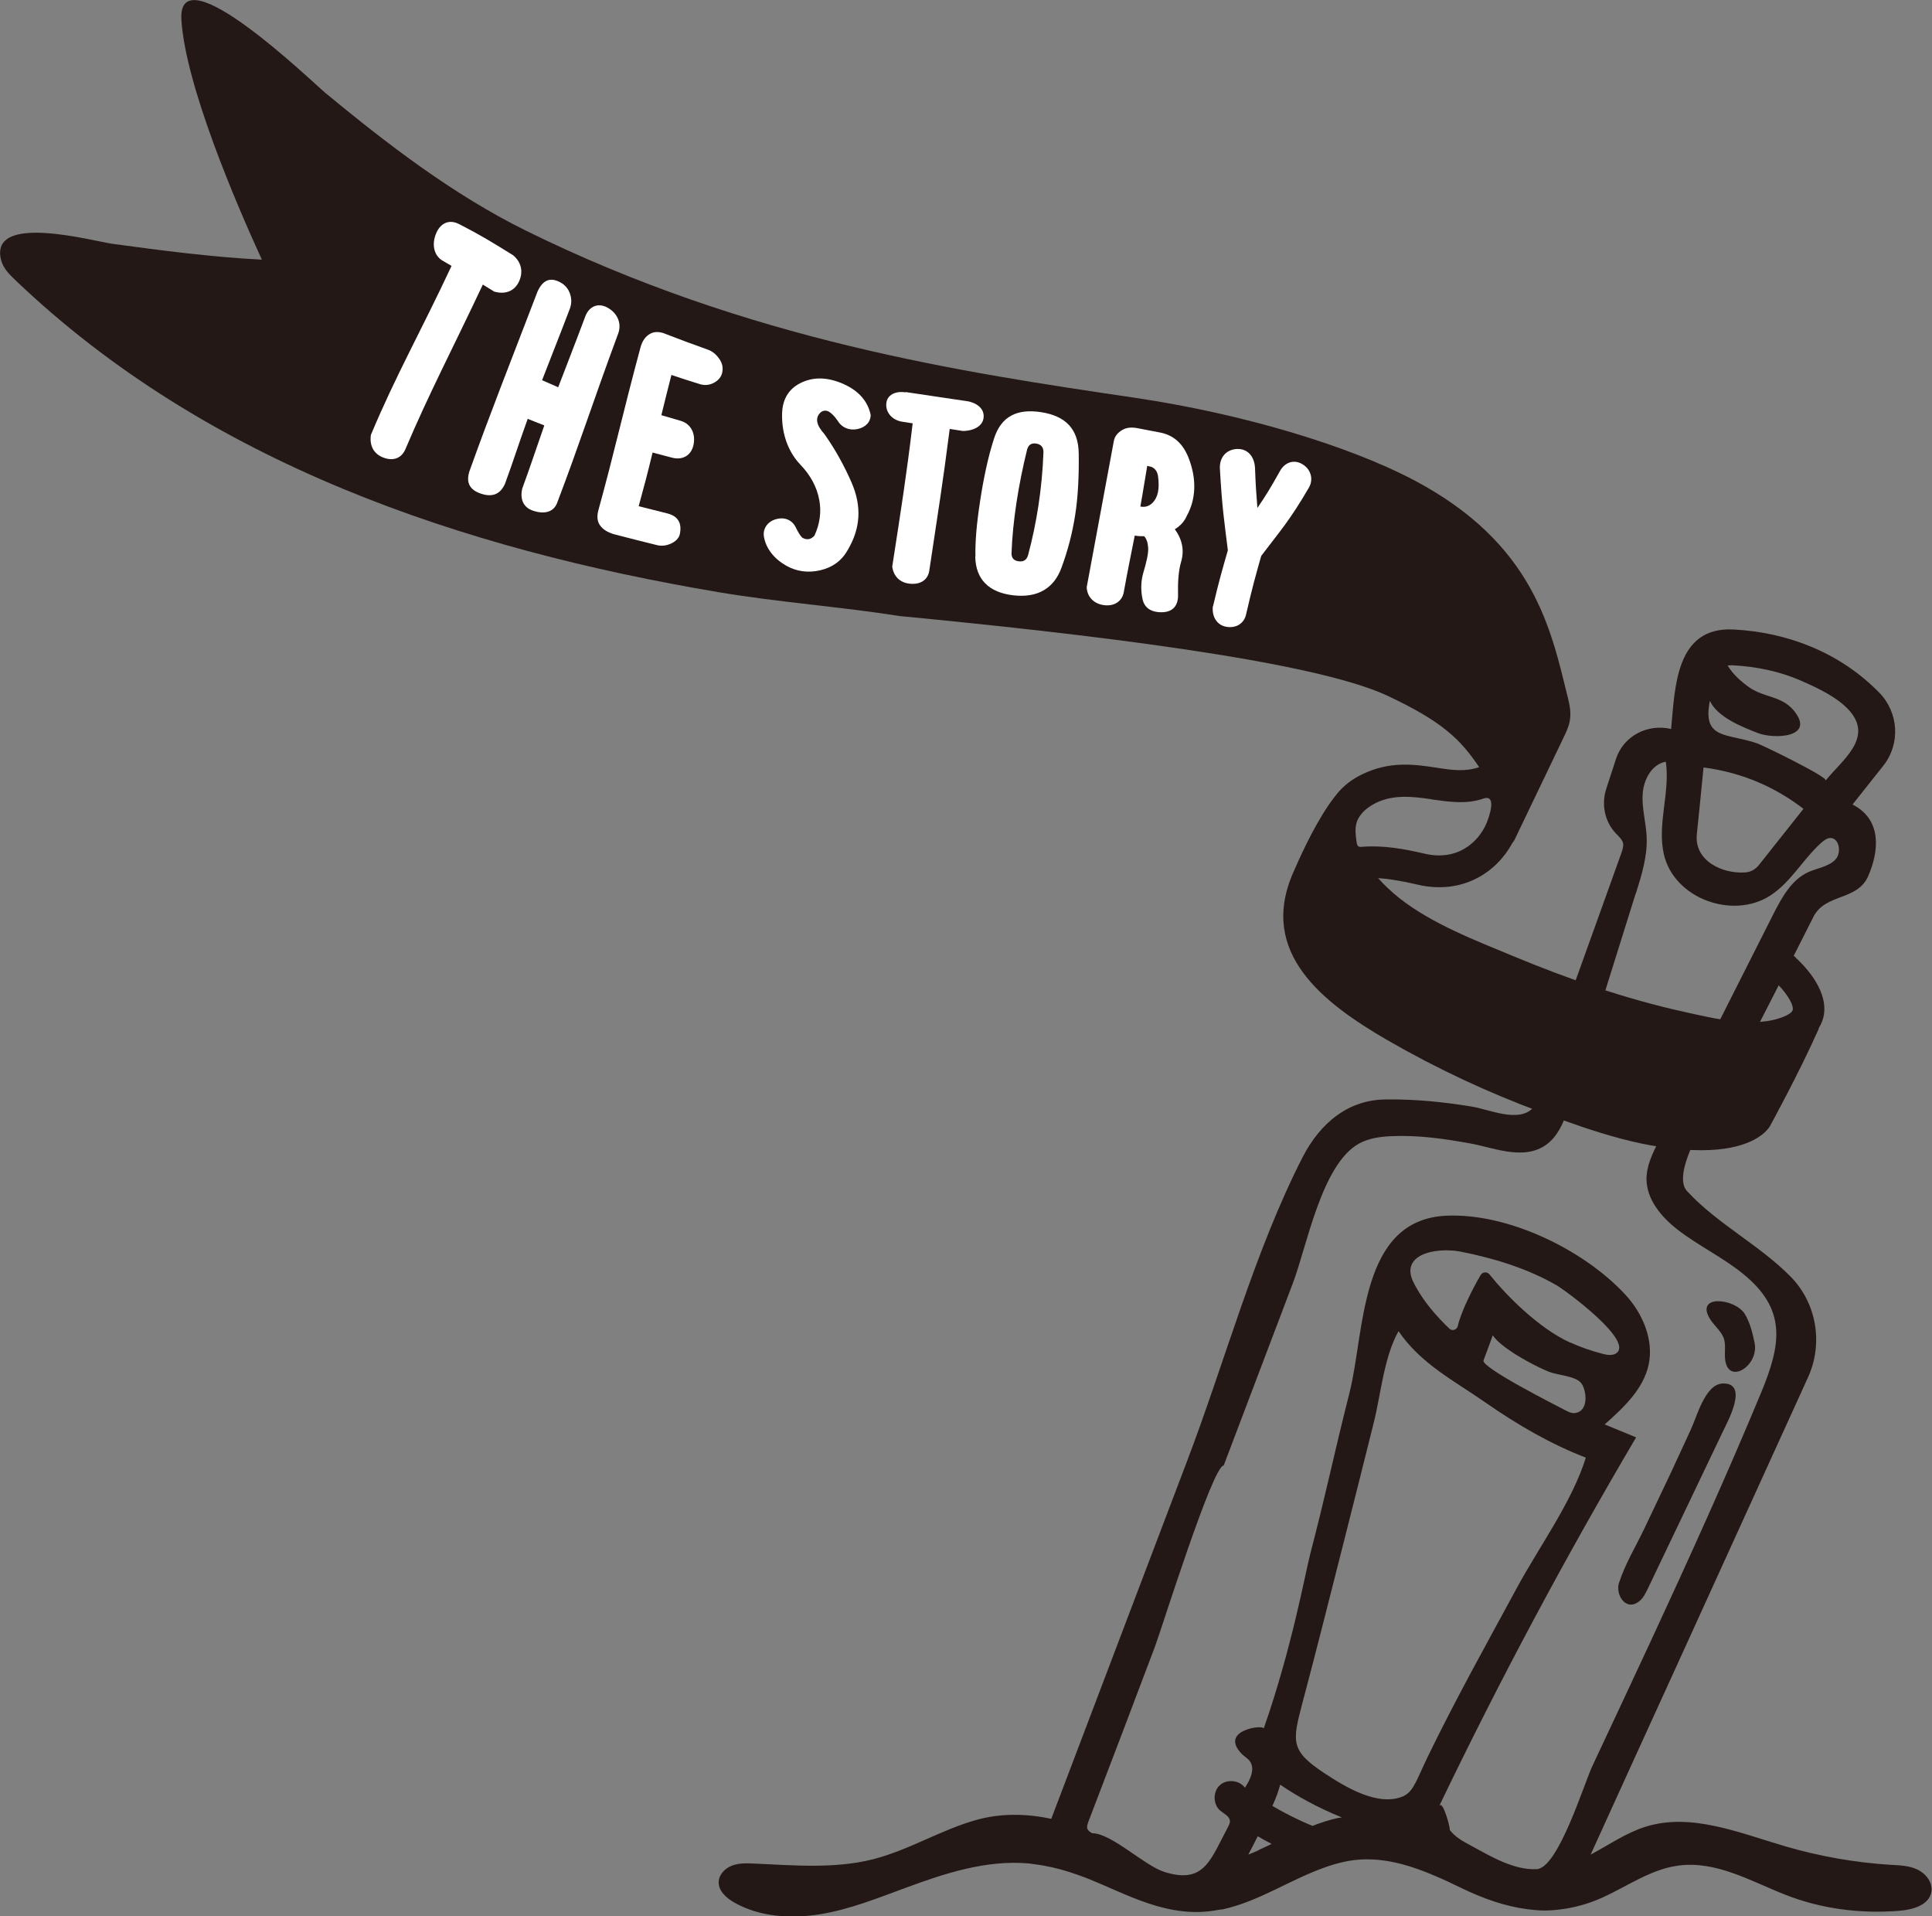
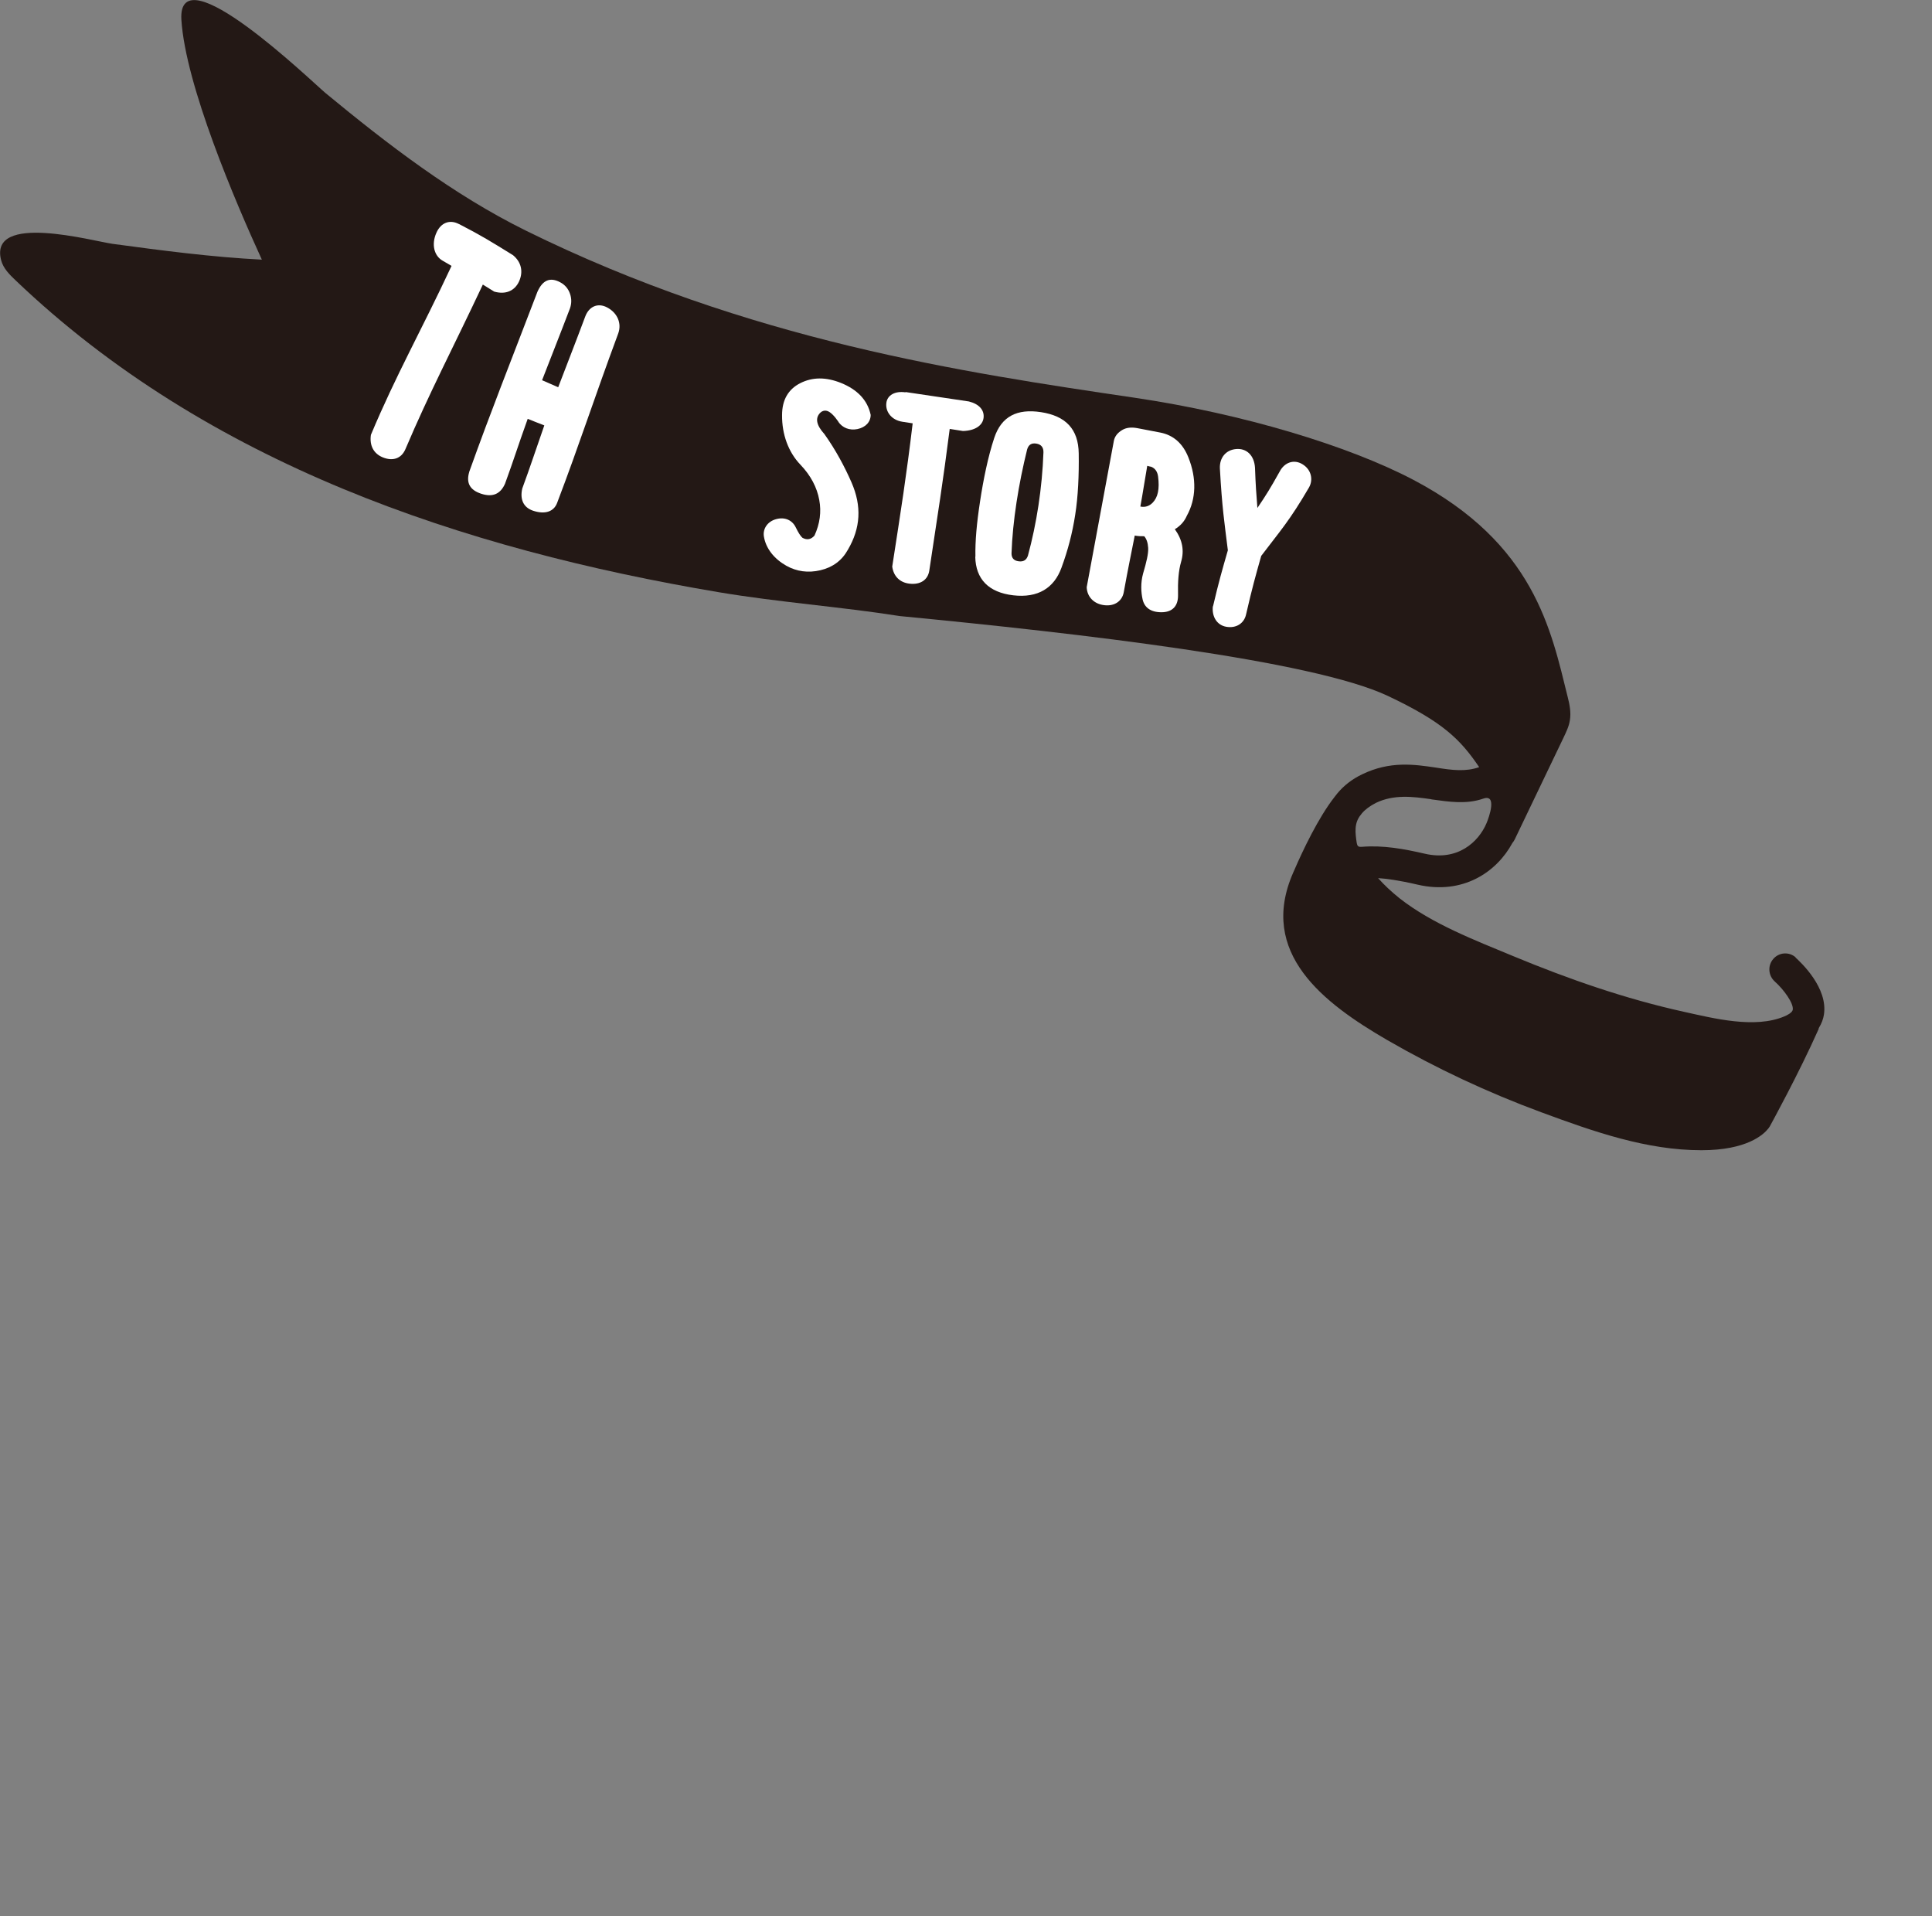
<svg xmlns="http://www.w3.org/2000/svg" id="_レイヤー_2" viewBox="0 0 121 120">
  <rect x="0" y="0" width="121" height="120" fill="#808080" stroke="none" />
  <defs>
    <style>.cls-1{fill:#fff;}.cls-2{fill:#231815;}</style>
  </defs>
  <g id="_レイヤー_1-2">
    <g>
-       <path class="cls-2" d="M107.54,83.16c.17,.2,.33,.4,.42,.65,.12,.36,.06,.74,.07,1.12,.05,1.93,2.16,.65,1.86-.83-.13-.63-.28-1.26-.61-1.81-.61-1-3.17-1.26-2.17,.33,.12,.19,.28,.36,.43,.54Z" />
-       <path class="cls-2" d="M101.4,99.1c-.25,.79,.45,1.85,1.28,1.16,.24-.19,.37-.48,.51-.75,1.58-3.3,3.15-6.6,4.73-9.9,.29-.61,1.63-3.04-.04-2.97-1.09,.04-1.61,2.09-1.98,2.87-.43,.92-.84,1.84-1.27,2.75-.55,1.16-1.1,2.32-1.65,3.47-.52,1.09-1.2,2.21-1.57,3.36Z" />
-       <path class="cls-2" d="M98.44,62.11c-.77,2.14-.84,5.54-2.42,7.26-.91,.98-2.77,.09-3.88-.08-1.73-.28-3.48-.46-5.24-.44-2.44-.03-4.21,1.48-5.3,3.58-3.02,5.88-4.88,12.83-7.24,19.03-2.61,6.88-5.23,13.76-7.84,20.65-.23,.6-.45,1.19-.68,1.79-1.57-.34-3.2-.36-4.74,.08-2.21,.63-4.19,1.88-6.42,2.45-2.42,.61-4.96,.38-7.45,.27-.47-.02-.95-.04-1.39,.13-.44,.17-.82,.56-.83,1.03-.01,.56,.48,.99,.96,1.27,1.61,.92,3.58,1.04,5.41,.74,1.83-.3,3.57-1,5.31-1.64,2.48-.92,5.08-1.77,7.72-1.54,.12,.01,.24,.03,.36,.05,.75,.09,1.49,.26,2.21,.49,.35,.11,.7,.24,1.05,.37,.07,.03,.13,.06,.2,.08,.57,.23,1.13,.48,1.68,.72,1.36,.59,2.69,1.12,4.12,1.28,.73,.09,1.48,.07,2.28-.08,.09-.02,.17-.02,.25-.03,2.31-.5,4.29-1.9,6.5-2.66,.34-.12,.68-.22,1.03-.3,2-.47,3.93,.07,5.76,.85,.57,.24,1.12,.5,1.67,.77,1.39,.67,2.73,1.14,4.09,1.32,.38,.05,.76,.09,1.14,.09,.44,0,.89-.05,1.34-.12,.76-.13,1.52-.35,2.31-.71,1.55-.71,3-1.75,4.69-1.98,2.39-.33,4.57,.98,6.72,1.82,2.27,.9,4.78,1.21,7.21,1,.81-.07,1.79-.36,1.94-1.17,.1-.57-.32-1.13-.84-1.39-.52-.26-1.12-.28-1.69-.31-2.24-.14-4.46-.53-6.62-1.16-2.87-.84-5.89-2.12-8.74-1.23-1.22,.38-2.31,1.14-3.45,1.75,1.92-4.22,3.84-8.44,5.77-12.66,2.62-5.75,5.23-11.49,7.85-17.24,.96-2.12,.53-4.64-1.09-6.29-1.98-2.01-4.58-3.29-6.49-5.36-1.25-1.36,2.45-6.48,3.19-7.91,1.58-3.08,3.16-6.16,4.72-9.26,.75-1.49,2.76-.99,3.44-2.57,.67-1.55,.86-3.5-.95-4.45-.01-.01-.02-.02-.03-.03l1.92-2.42c1.08-1.36,.97-3.32-.25-4.57-2.43-2.49-5.69-3.78-9.12-3.96-3.65-.19-3.67,3.63-3.92,6.23-1.45-.34-2.97,.41-3.45,1.87,0,0-.61,1.87-.61,1.87-.32,.98-.1,2.08,.62,2.82,.17,.18,.37,.35,.43,.59,.04,.19-.03,.39-.09,.58-1.04,2.92-2.1,5.83-3.14,8.74Zm-19.6,53.75c-.22,.1-.44,.19-.66,.28,.21-.4,.41-.78,.59-1.15,.27,.16,.56,.32,.87,.48-.27,.13-.54,.26-.81,.38Zm5.02-2.03c-.57,.12-1.12,.3-1.66,.51-.97-.4-1.82-.84-2.51-1.25,.12-.27,.22-.51,.29-.7,.05-.15,.12-.36,.2-.63,.99,.68,2.3,1.42,3.86,2.05-.06,.01-.12,.01-.17,.03Zm4.08-1.37c-1.6,.74-3.72-.58-5.01-1.43-2.1-1.39-2-1.96-1.38-4.31,.91-3.42,1.77-6.85,2.64-10.28,.62-2.45,1.24-4.91,1.85-7.36,.43-1.7,.64-4.13,1.55-5.72,1.39,2.05,3.5,3.11,5.49,4.5,1.94,1.35,4.03,2.57,6.24,3.42-.86,2.77-2.92,5.57-4.31,8.14-1.91,3.53-3.87,7.03-5.62,10.65-.63,1.3-.86,2.11-1.45,2.38Zm10.41-28.38c-1.99-.9-4.03-2.98-5.06-4.27-.15-.19-.44-.17-.56,.04-.49,.83-1.23,2.3-1.43,3.19-.06,.24-.35,.33-.53,.16-.84-.81-1.59-1.68-2.15-2.71-.18-.34-.35-.72-.27-1.1,.24-1.13,2.19-1.19,3.08-1.02,2.1,.41,4.2,1.05,6.05,2.11,.57,.33,4.98,3.57,3.7,4.29-.24,.13-.54,.08-.8,.01-.7-.18-1.37-.41-2.03-.71Zm.88,2.97c.16,.58,.08,1.39-.63,1.44-.2,.01-.38-.08-.55-.17-.49-.26-5.3-2.68-5.14-3.13,.2-.52,.39-1.04,.58-1.57,.52,.79,2.52,1.88,3.51,2.28,.52,.21,1.64,.26,2.01,.69,.09,.1,.17,.27,.22,.46Zm7.86-43.16c.46,1.01,2.02,1.64,3.02,2.02,1.02,.39,3.63,.28,2.23-1.42-.73-.89-1.83-.81-2.73-1.41-.54-.37-1.06-.83-1.41-1.4,.09-.02,.18-.02,.28-.02,1.58,.08,3.01,.4,4.28,.95,1.05,.46,2.36,1.06,3.11,1.94,1.44,1.7-.53,3.07-1.53,4.33,.17-.21-3.9-2.19-4.29-2.33-1.86-.65-3.46-.2-2.96-2.67Zm-.4,4.17c1.24,.16,2.4,.48,3.51,.96,.96,.42,1.88,.96,2.75,1.63l-2.8,3.53c-.21,.26-.5,.42-.81,.45-1.44,.12-3.23-.71-3.07-2.37,.14-1.4,.29-2.79,.42-4.19Zm-4.23,7.87c.36-1.14,.72-2.32,.67-3.52-.04-.9-.31-1.79-.25-2.68,.05-.9,.57-1.88,1.45-2.03,.28,1.93-.56,3.91-.12,5.81,.65,2.77,4.3,4.07,6.63,2.59,1.31-.83,2.08-2.3,3.23-3.33,.15-.13,.32-.26,.51-.29,.61-.07,.79,.94,.35,1.37s-1.11,.51-1.67,.76c-1.08,.49-1.68,1.62-2.22,2.68-2.39,4.73-4.77,9.45-7.16,14.18-.38,.75-.77,1.54-.76,2.39,.02,1.27,.93,2.35,1.93,3.13,1.3,1.01,2.8,1.72,4.08,2.75,2.81,2.25,2.41,4.46,1.18,7.44-2.19,5.28-4.55,10.47-6.95,15.65-1.2,2.59-2.42,5.17-3.63,7.76-.54,1.15-2.14,6.4-3.49,6.46-1.43,.07-2.87-.8-4.09-1.46-.58-.31-1.04-.57-1.37-1.02,.13,.19-.41-1.96-.65-1.46,3.78-7.87,7.9-15.58,12.34-23.1l-1.97-.81c1.17-1.04,2.41-2.19,2.75-3.72,.34-1.57-.36-3.22-1.45-4.4-2.61-2.83-7.37-5.13-11.22-4.95-5.46,.25-5.09,7.25-6.06,11.08-1.05,4.16-1.38,5.94-2.46,10.1-.3,1.14-1.14,5.87-2.92,10.95,.11-.3-2.86,.06-1.36,1.58,.16,.16,.36,.27,.49,.44,.36,.49,.03,1.17-.3,1.67-.35-.48-1.14-.56-1.58-.15s-.42,1.21,.04,1.59c.24,.2,.59,.35,.6,.66,0,.13-.06,.24-.12,.36-1.09,2.02-1.46,3.6-3.97,2.82-1.28-.4-3.32-2.43-4.54-2.43-.11-.07-.24-.14-.29-.26-.06-.14,0-.31,.05-.45,1.4-3.66,2.8-7.32,4.18-10.99,.42-1.12,3.61-11.33,4.3-11.33,1.44-3.8,2.89-7.61,4.33-11.41,.88-2.31,1.8-7.46,4.15-8.75,.6-.33,1.31-.43,2-.46,1.66-.08,3.36,.16,4.99,.46,1.42,.26,3.14,1,4.52,.21,.97-.55,1.38-1.72,1.72-2.79,1.36-4.36,2.73-8.71,4.09-13.07Z" />
      <path class="cls-2" d="M112.46,59.95c-.41-.36-1.04-.32-1.4,.1-.36,.41-.32,1.04,.09,1.41,.58,.52,1.19,1.37,1.13,1.77-.03,.19-.38,.36-.53,.42-1.85,.78-4.43,.12-6.29-.29-3.67-.81-7.23-2.05-10.7-3.49-2.38-.99-5.06-2.01-7.11-3.62-.51-.41-.96-.83-1.34-1.26,.5,.03,1.28,.13,2.48,.41,2.82,.65,4.94-.78,5.93-2.61,.06-.07,.11-.15,.15-.23,1.02-2.11,2.02-4.23,3.04-6.34,.17-.36,.35-.72,.41-1.11,.08-.48-.01-.97-.13-1.44-1.05-4.23-2.09-9.63-9.67-13.62-4.07-2.14-10.7-4.14-17.44-5.14-10.77-1.59-24.17-3.57-38.17-10.48-4.53-2.24-8.63-5.39-12.52-8.6-.84-.7-9.29-8.87-9.03-4.59,.26,4.09,3.38,11.4,5.04,15.02-3.13-.16-6.25-.57-9.35-.99-1.23-.17-7.75-1.98-6.98,1.02,.13,.51,.52,.9,.9,1.26,12.02,11.48,27.97,16.83,44.07,19.54,3.76,.63,7.56,.9,11.32,1.49,11.23,1.08,25.82,2.76,30.56,5,3.45,1.63,4.54,2.72,5.72,4.46-.85,.3-1.69,.19-2.7,.03-1.35-.2-2.88-.43-4.63,.42-.63,.3-1.14,.7-1.55,1.19-.06,.07-.12,.15-.18,.23-1.02,1.3-2,3.38-2.51,4.56l-.08,.18c-2.21,5.04,1.91,8.17,5.89,10.48,3.08,1.78,6.31,3.29,9.64,4.52s6.61,2.38,10.04,2.38c2.85,0,3.89-.98,4.19-1.36,.03-.04,.06-.09,.09-.13,.07-.13,1.82-3.31,3.06-6.1,0-.02,0-.04,.01-.06,.18-.29,.28-.58,.32-.83,.27-1.69-1.44-3.28-1.78-3.59Zm-22.8-9.89c1.09,.15,2.18,.32,3.24-.05,.87-.3,.37,1.14,.2,1.54-.5,1.18-1.81,2.39-3.87,1.91-1.3-.3-2.6-.54-3.95-.43-.07,0-.16,.01-.22-.04-.06-.05-.07-.13-.09-.21-.09-.62-.18-1.23,.26-1.76,.01-.02,.03-.04,.06-.08,.21-.25,.51-.47,.88-.66,1.12-.54,2.3-.4,3.47-.23Z" />
      <g>
        <path class="cls-1" d="M28.73,14.02c1.4,.72,2.06,1.13,3.4,1.96,.51,.42,.66,1.02,.38,1.64-.28,.61-.86,.84-1.56,.64-.28-.17-.42-.26-.71-.44-1.93,4.1-3.33,6.73-4.85,10.31-.25,.58-.78,.77-1.42,.51-.56-.23-.84-.73-.74-1.41,1.57-3.75,3.14-6.49,5.05-10.58-.22-.13-.33-.19-.55-.32-.55-.31-.72-1.03-.4-1.75,.28-.64,.84-.85,1.41-.55Z" />
        <path class="cls-1" d="M29.39,29.54c1.39-3.88,2.53-6.72,4.27-11.27,.33-.74,.8-.93,1.43-.59,.3,.16,.5,.4,.61,.72,.11,.32,.1,.63-.01,.93-.67,1.76-1.04,2.67-1.74,4.48,.4,.18,.61,.26,1.01,.44,.68-1.78,1.04-2.68,1.69-4.42,.24-.65,.8-.88,1.37-.58,.65,.34,.93,1,.7,1.63-1.6,4.32-2.4,6.86-3.83,10.62-.21,.55-.77,.73-1.51,.48-.59-.2-.83-.7-.67-1.39,.54-1.47,.77-2.21,1.38-3.95-.42-.16-.63-.25-1.04-.41-.64,1.78-.87,2.56-1.42,4.06-.29,.66-.79,.86-1.49,.63-.71-.23-.96-.68-.75-1.37Z" />
-         <path class="cls-1" d="M41.65,20.9c1.08,.41,1.62,.62,2.72,1.01,.24,.09,.47,.27,.67,.55,.2,.28,.26,.57,.19,.88-.06,.27-.24,.47-.48,.61-.26,.15-.57,.21-.9,.11-.72-.22-1.08-.34-1.8-.58-.25,.99-.38,1.5-.63,2.52,.48,.14,.72,.21,1.2,.35,.64,.18,.97,.79,.81,1.53-.15,.66-.7,.95-1.34,.78-.49-.13-.73-.19-1.22-.32-.34,1.42-.52,2.07-.87,3.36,.71,.18,1.07,.27,1.79,.45,.68,.17,.94,.62,.78,1.33-.06,.22-.26,.44-.57,.57-.29,.13-.59,.15-.84,.09-1.04-.26-1.57-.39-2.61-.66-.47-.12-.8-.32-.99-.61-.16-.24-.19-.56-.07-.97,1-3.63,1.51-6.01,2.62-10.13,.11-.42,.32-.72,.63-.88,.25-.13,.56-.13,.92,.01Z" />
        <path class="cls-1" d="M52.51,26.41c-.27-.39-.52-.63-.72-.68-.16-.04-.31,.01-.41,.11-.34,.33-.26,.78,.25,1.34,.72,1.01,1.28,2.07,1.7,3.03,.65,1.49,.57,2.86-.23,4.22-.37,.67-.95,1.1-1.72,1.28-.77,.18-1.48,.08-2.13-.28-.76-.43-1.29-1.08-1.41-1.85-.07-.48,.24-.93,.77-1.07,.54-.15,1.01,.06,1.23,.52,.16,.33,.3,.55,.42,.65,.28,.15,.53,.11,.75-.14,.34-.74,.44-1.49,.3-2.23-.14-.78-.53-1.53-1.18-2.21-.76-.79-1.16-1.91-1.15-3.1,0-.96,.39-1.62,1.13-2,.78-.4,1.63-.39,2.56-.02,1.01,.41,1.66,1.06,1.86,2,0,.44-.31,.78-.83,.89-.5,.1-.94-.08-1.2-.46Z" />
        <path class="cls-1" d="M56.71,24.55c1.6,.24,2.39,.36,3.97,.59,.64,.16,.98,.54,.92,1.03-.06,.48-.54,.8-1.29,.82-.33-.05-.5-.08-.83-.13-.42,3.3-.75,5.36-1.28,8.88-.09,.57-.55,.89-1.24,.81-.61-.07-1-.47-1.08-1.07,.55-3.55,.89-5.7,1.28-8.97-.26-.04-.39-.06-.65-.1-.65-.1-1.06-.6-1-1.16,.05-.5,.54-.78,1.2-.68Z" />
        <path class="cls-1" d="M61.09,34.86c-.02-.97,.08-2.09,.29-3.46,.2-1.33,.5-2.81,.89-3.98,.45-1.35,1.43-1.84,2.93-1.61,1.54,.24,2.34,1.05,2.36,2.59,.02,1.33-.04,2.7-.22,3.83-.18,1.17-.46,2.23-.86,3.32-.46,1.27-1.47,1.91-3.02,1.73-1.55-.18-2.35-1.02-2.38-2.41Zm2.26-.21c0,.29,.14,.46,.45,.5,.3,.04,.49-.08,.58-.36,.54-1.99,.89-4.22,.97-6.46,.01-.31-.14-.5-.44-.55-.3-.05-.49,.06-.58,.36-.54,2.18-.91,4.5-.98,6.52Z" />
        <path class="cls-1" d="M71.07,33.53c-.27,1.38-.41,2.01-.69,3.56-.1,.54-.56,.88-1.2,.81-.67-.07-1.1-.53-1.12-1.13,.68-3.68,.97-5.22,1.7-9.16,.05-.27,.22-.5,.52-.68,.25-.15,.56-.19,.94-.12,.58,.11,.88,.17,1.46,.28,.8,.16,1.4,.67,1.75,1.56,.52,1.3,.49,2.59-.1,3.65-.15,.35-.4,.63-.75,.84,.48,.67,.6,1.34,.39,2.05-.16,.55-.21,1.24-.19,2.08,.01,.69-.36,1.07-1.04,1.07-.69,0-1.07-.31-1.18-.81-.1-.45-.13-1.03,.03-1.61,.21-.71,.34-1.25,.32-1.61-.02-.33-.11-.58-.25-.73-.18,0-.37,0-.58-.04Zm.78-4.35c-.19,1.09-.26,1.61-.43,2.54,.3,.06,.55-.02,.77-.24,.33-.34,.44-.86,.34-1.64-.04-.3-.18-.51-.43-.61-.1-.02-.15-.03-.25-.06Z" />
        <path class="cls-1" d="M75.97,37.97c.38-1.61,.56-2.22,.93-3.51-.22-1.79-.36-2.62-.5-5.14-.02-.67,.38-1.14,1.01-1.2,.67-.06,1.14,.4,1.19,1.17,.04,1.11,.08,1.62,.15,2.52,.55-.81,.82-1.25,1.39-2.27,.31-.6,.91-.79,1.43-.47,.54,.32,.7,.95,.41,1.46-1.22,2.09-1.8,2.71-2.99,4.28-.37,1.31-.55,1.94-.95,3.67-.12,.55-.61,.88-1.24,.77-.58-.1-.91-.63-.84-1.28Z" />
      </g>
    </g>
  </g>
</svg>